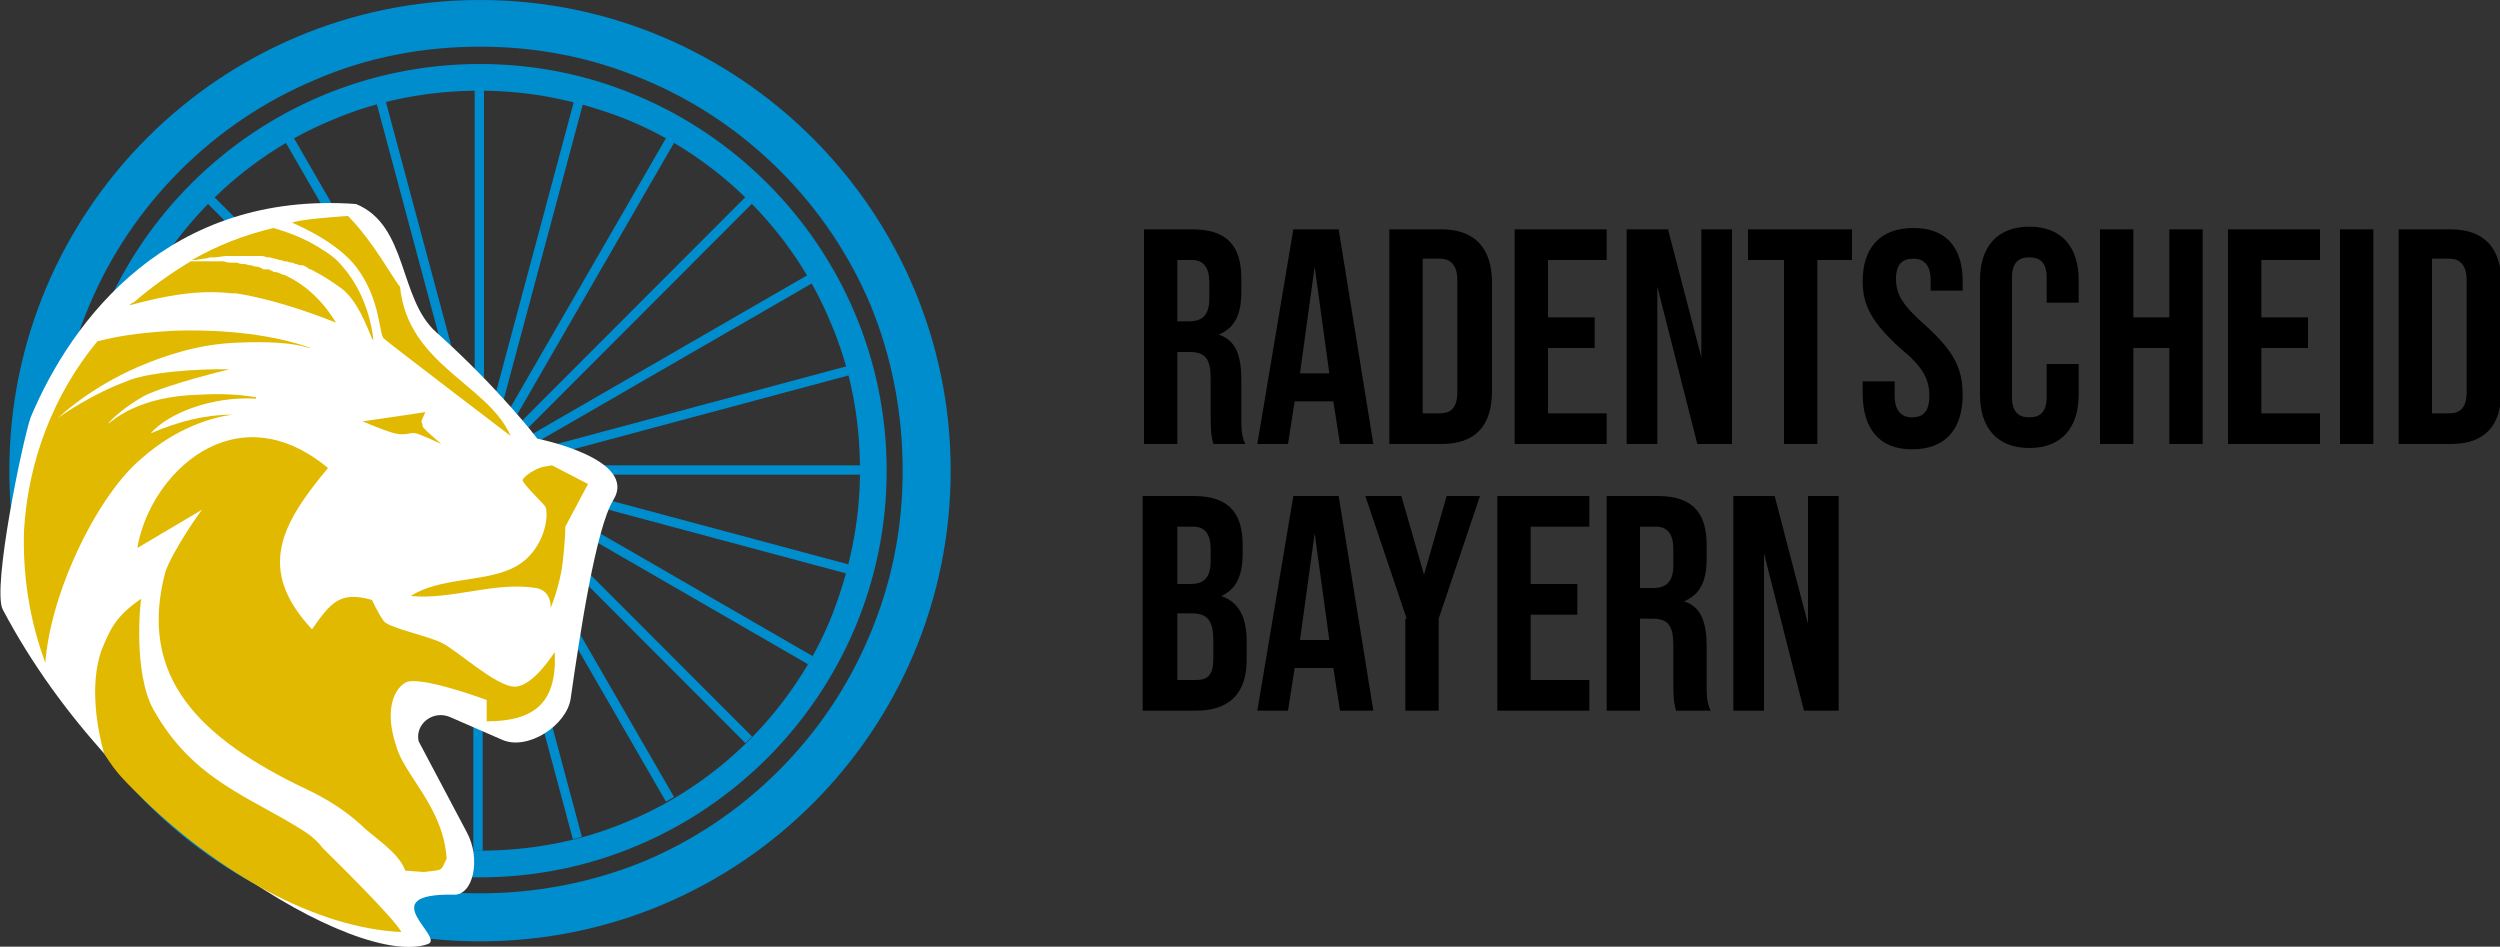
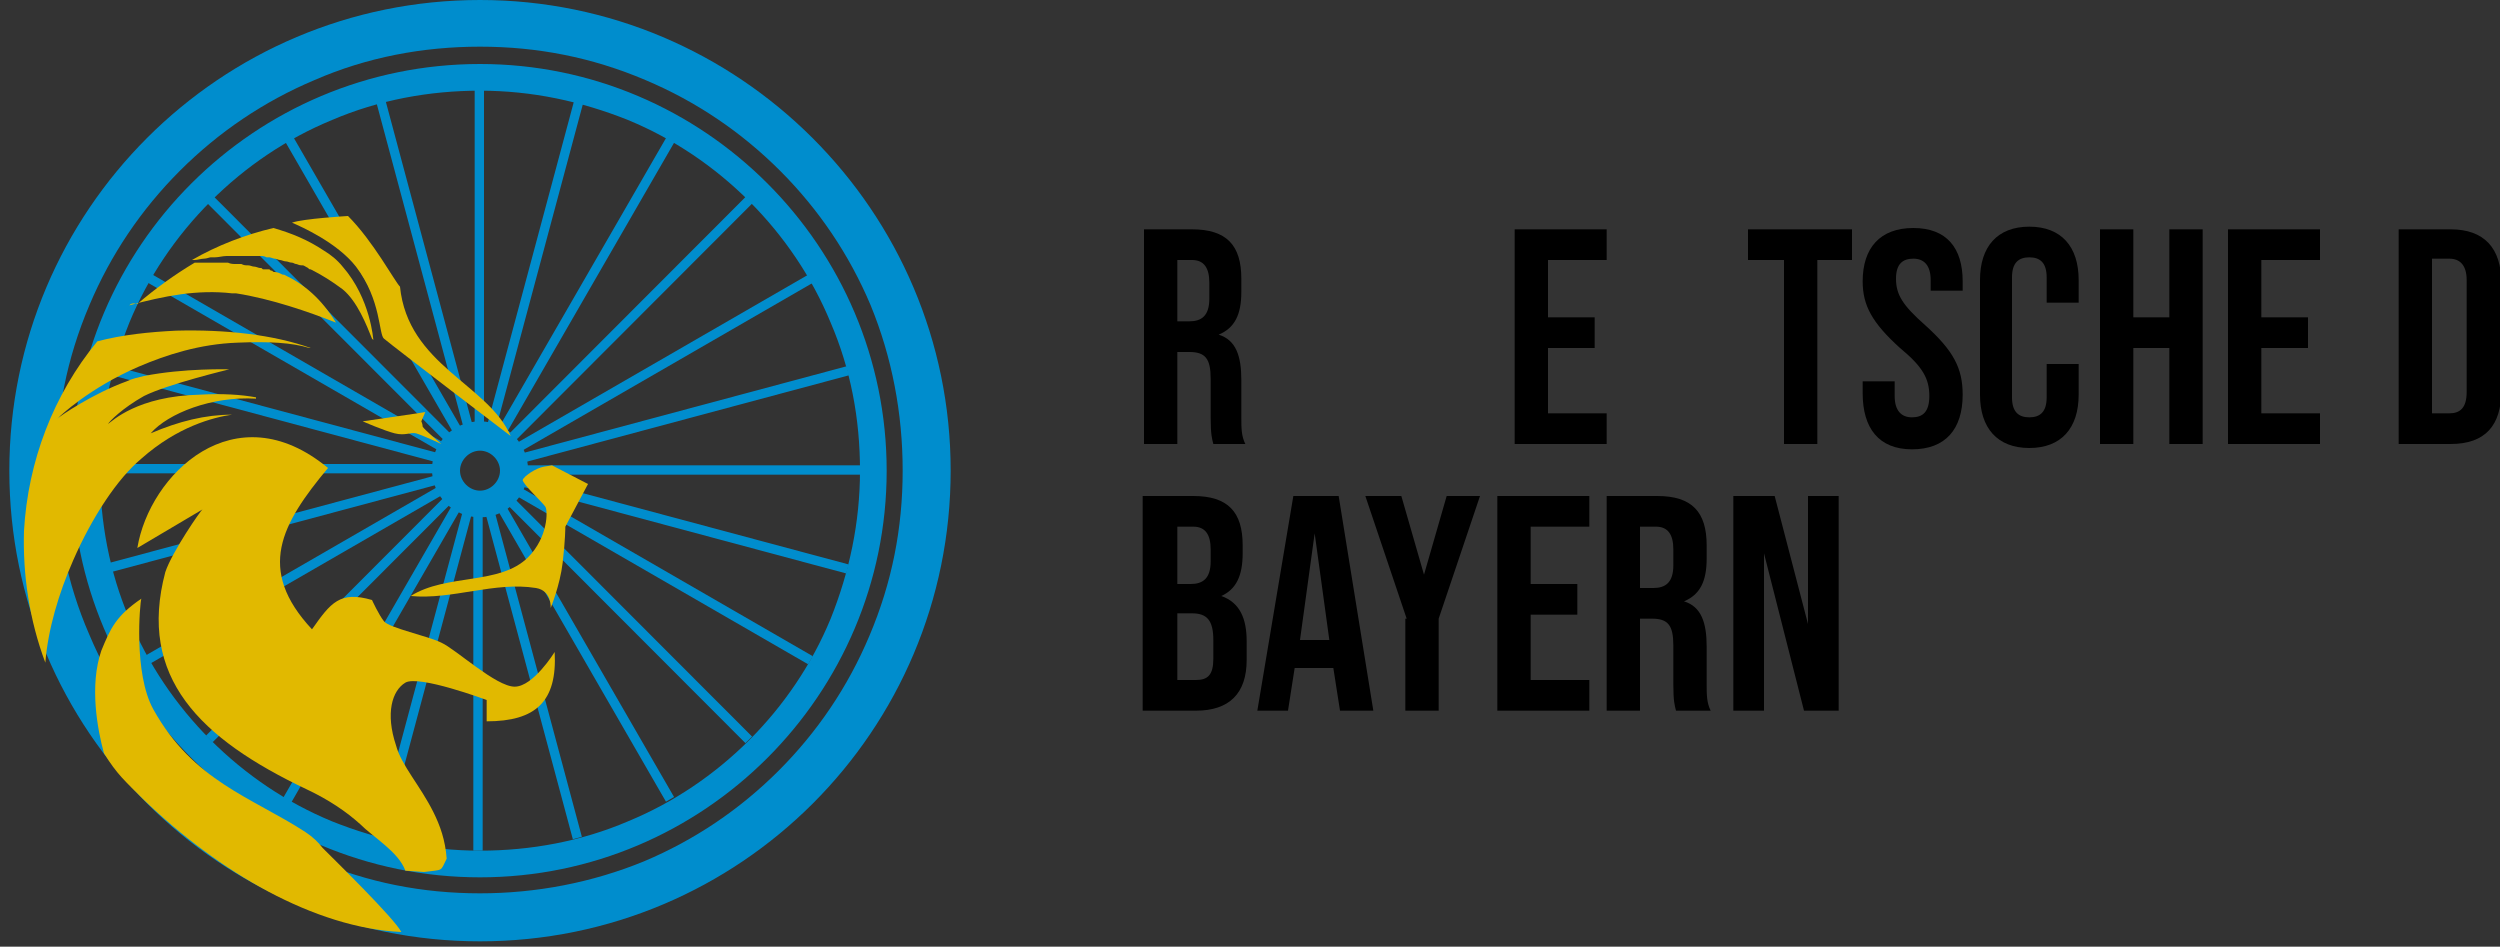
<svg xmlns="http://www.w3.org/2000/svg" version="1.1" id="Ebene_1" x="0px" y="0px" width="187.5px" height="71px" viewBox="0 0 187.5 71" style="enable-background:new 0 0 187.5 71;" xml:space="preserve">
  <rect x="0" y="0" width="187.5" height="71" fill="#333333" stroke="none" />
  <style type="text/css">
	.st0{fill:#008DCD;}
	.st1{fill:#FFFFFF;}
	.st2{fill-rule:evenodd;clip-rule:evenodd;fill:#E1B900;}
</style>
  <g>
    <g>
      <g>
        <path class="st0" d="M36,0C16.5,0,0.7,15.8,0.7,35.3S16.5,70.6,36,70.6s35.3-15.8,35.3-35.3S55.4,0,36,0 M67.7,35.3     c0,4.3-0.8,8.4-2.5,12.4c-1.6,3.8-3.9,7.2-6.8,10.1c-2.9,2.9-6.3,5.2-10.1,6.8C44.4,66.2,40.2,67,36,67c-4.3,0-8.4-0.8-12.4-2.5     c-3.8-1.6-7.2-3.9-10.1-6.8c-2.9-2.9-5.2-6.3-6.8-10.1C5,43.7,4.2,39.6,4.2,35.3c0-4.3,0.8-8.4,2.5-12.4     c1.6-3.8,3.9-7.2,6.8-10.1c2.9-2.9,6.3-5.2,10.1-6.8c3.9-1.7,8.1-2.5,12.4-2.5c4.3,0,8.4,0.8,12.4,2.5c3.8,1.6,7.2,3.9,10.1,6.8     c2.9,2.9,5.2,6.3,6.8,10.1C66.9,26.8,67.7,31,67.7,35.3" />
      </g>
      <g>
        <path class="st0" d="M36,4.8C19.1,4.8,5.4,18.5,5.4,35.3S19.1,65.8,36,65.8c16.8,0,30.5-13.7,30.5-30.5S52.8,4.8,36,4.8      M64.5,35.3c0,3.9-0.8,7.6-2.2,11.1c-1.4,3.4-3.5,6.5-6.1,9.1c-2.6,2.6-5.7,4.7-9.1,6.1c-3.5,1.5-7.3,2.2-11.1,2.2     c-3.9,0-7.6-0.8-11.1-2.2c-3.4-1.4-6.5-3.5-9.1-6.1c-2.6-2.6-4.7-5.7-6.1-9.1c-1.5-3.5-2.2-7.3-2.2-11.1c0-3.9,0.8-7.6,2.2-11.1     c1.4-3.4,3.5-6.5,6.1-9.1c2.6-2.6,5.7-4.7,9.1-6.1c3.5-1.5,7.3-2.2,11.1-2.2c3.9,0,7.6,0.8,11.1,2.2c3.4,1.4,6.5,3.5,9.1,6.1     c2.6,2.6,4.7,5.7,6.1,9.1C63.8,27.7,64.5,31.4,64.5,35.3" />
      </g>
      <g>
        <path class="st0" d="M36,31.6c-2,0-3.6,1.6-3.6,3.6c0,2,1.6,3.6,3.6,3.6c2,0,3.6-1.6,3.6-3.6C39.6,33.3,38,31.6,36,31.6 M36,36.8     c-0.8,0-1.5-0.7-1.5-1.5s0.7-1.5,1.5-1.5c0.8,0,1.5,0.7,1.5,1.5S36.8,36.8,36,36.8" />
      </g>
      <g>
        <rect x="35.6" y="6.5" class="st0" width="0.7" height="25.7" />
      </g>
      <g>
        <rect x="31.5" y="7" transform="matrix(0.966 -0.259 0.259 0.966 -4.06 8.912)" class="st0" width="0.7" height="25.7" />
      </g>
      <g>
        <rect x="27.7" y="8.6" transform="matrix(0.866 -0.5 0.5 0.866 -6.975 16.895)" class="st0" width="0.7" height="25.7" />
      </g>
      <g>
        <rect x="24.4" y="11.1" transform="matrix(0.708 -0.707 0.707 0.708 -9.697 24.516)" class="st0" width="0.7" height="25.7" />
      </g>
      <g>
        <rect x="21.9" y="14.4" transform="matrix(0.5 -0.866 0.866 0.5 -12.468 32.891)" class="st0" width="0.7" height="25.7" />
      </g>
      <g>
        <rect x="20.3" y="18.2" transform="matrix(0.259 -0.966 0.966 0.259 -14.677 42.981)" class="st0" width="0.7" height="25.7" />
      </g>
      <g>
        <rect x="7.3" y="34.8" class="st0" width="25.7" height="0.7" />
      </g>
      <g>
        <rect x="7.8" y="38.9" transform="matrix(0.966 -0.259 0.259 0.966 -9.441 6.669)" class="st0" width="25.7" height="0.7" />
      </g>
      <g>
        <rect x="9.4" y="42.7" transform="matrix(0.866 -0.5 0.5 0.866 -18.548 16.87)" class="st0" width="25.7" height="0.7" />
      </g>
      <g>
        <rect x="11.9" y="46" transform="matrix(0.707 -0.708 0.708 0.707 -25.531 31.076)" class="st0" width="25.7" height="0.7" />
      </g>
      <g>
        <rect x="15.1" y="48.5" transform="matrix(0.5 -0.866 0.866 0.5 -28.315 48.67)" class="st0" width="25.7" height="0.7" />
      </g>
      <g>
        <rect x="18.9" y="50.1" transform="matrix(0.259 -0.966 0.966 0.259 -25.149 68.119)" class="st0" width="25.7" height="0.7" />
      </g>
      <g>
        <rect x="35.5" y="38.1" class="st0" width="0.7" height="25.7" />
      </g>
      <g>
        <rect x="39.6" y="37.6" transform="matrix(0.966 -0.259 0.259 0.966 -11.685 12.05)" class="st0" width="0.7" height="25.7" />
      </g>
      <g>
        <rect x="43.5" y="36" transform="matrix(0.866 -0.5 0.5 0.866 -18.574 28.442)" class="st0" width="0.7" height="25.7" />
      </g>
      <g>
        <rect x="46.7" y="33.5" transform="matrix(0.708 -0.707 0.707 0.708 -19.009 46.839)" class="st0" width="0.7" height="25.7" />
      </g>
      <g>
        <rect x="49.3" y="30.3" transform="matrix(0.5 -0.866 0.866 0.5 -12.536 64.516)" class="st0" width="0.7" height="25.7" />
      </g>
      <g>
        <rect x="50.8" y="26.4" transform="matrix(0.259 -0.966 0.966 0.259 -1.294853e-02 78.59)" class="st0" width="0.7" height="25.7" />
      </g>
      <g>
        <rect x="38.9" y="34.9" class="st0" width="25.7" height="0.7" />
      </g>
      <g>
        <rect x="38.3" y="30.8" transform="matrix(0.966 -0.259 0.259 0.966 -6.303 14.293)" class="st0" width="25.7" height="0.7" />
      </g>
      <g>
        <rect x="36.8" y="27" transform="matrix(0.866 -0.5 0.5 0.866 -7.001 28.467)" class="st0" width="25.7" height="0.7" />
      </g>
      <g>
        <rect x="34.3" y="23.7" transform="matrix(0.707 -0.708 0.708 0.707 -3.174 40.386)" class="st0" width="25.7" height="0.7" />
      </g>
      <g>
        <rect x="31" y="21.2" transform="matrix(0.5 -0.866 0.866 0.5 3.311 48.737)" class="st0" width="25.7" height="0.7" />
      </g>
      <g>
        <rect x="27.2" y="19.6" transform="matrix(0.259 -0.966 0.966 0.259 10.459 53.453)" class="st0" width="25.7" height="0.7" />
      </g>
      <g>
-         <path class="st1" d="M0.2,45.7C-0.6,44.1,1.7,33,2.3,31.3c3.1-7.4,10.4-17,24.4-16c3.9,1.6,3.2,7.1,6,9.6c4.8,4.3,7.6,8,7.6,8     s7.6,1.5,5.7,4.6c-1.3,2.1-2.5,10-3.2,14.9c-0.3,2-3.2,3.9-5.1,3.1l-3.9-1.7c-1.3-0.6-2.7,0.5-2.4,1.8l3.6,6.8     c1.1,2,0.5,4.8-1,4.7c-6.1-0.1-0.6,3.2-1.9,3.7C26.9,72.7,8.9,62.2,0.2,45.7" />
-       </g>
+         </g>
      <g>
        <path class="st2" d="M21.9,16.7c0.7,0.3,3.4,1.5,4.8,3.3c1.9,2.5,1.7,5.1,2.1,5.4c0.7,0.6,9.5,7.3,9.5,7.3     c-1.7-3.9-7.7-5.3-8.3-11.2c-0.4-0.4-2-3.4-3.9-5.3C26.1,16.2,22.7,16.4,21.9,16.7" />
      </g>
      <g>
        <path class="st2" d="M23.3,20.2c0.8,0.4,1.6,0.9,2.4,1.5c1.1,0.9,1.8,2.7,2.2,3.7l0.1,0.1c0,0-0.2-3.1-2.3-5.5h0     c-0.4-0.5-0.9-0.9-1.4-1.2c-1.2-0.8-2.4-1.3-3.8-1.7h0c-2.1,0.5-4.2,1.3-6.1,2.4c0,0,0,0,0,0c0.1,0,0.1,0,0.2,0     c0.2,0,0.5-0.1,0.7-0.1c0.2,0,0.4-0.1,0.5-0.1c0.1,0,0.2,0,0.3,0c0.3,0,0.6-0.1,0.9-0.1c0.3,0,0.7,0,1,0c0.2,0,0.5,0,0.7,0h0     c0.2,0,0.3,0,0.5,0c0,0,0.1,0,0.1,0c0.1,0,0.1,0,0.2,0c0.2,0,0.3,0,0.5,0.1c0.1,0,0.1,0,0.2,0c0.1,0,0.3,0.1,0.4,0.1     c0.1,0,0.3,0.1,0.4,0.1c0.1,0,0.3,0.1,0.4,0.1c0.2,0,0.3,0.1,0.5,0.1c0.1,0,0.2,0.1,0.3,0.1c0.1,0,0.2,0.1,0.4,0.1     c0,0,0.1,0,0.1,0c0,0,0,0,0,0c0,0,0,0,0,0c0.1,0,0.2,0.1,0.4,0.2C23.2,20.2,23.2,20.2,23.3,20.2C23.2,20.2,23.3,20.2,23.3,20.2" />
      </g>
      <g>
-         <path class="st2" d="M9.7,22.9c2.6-0.7,5.1-1.2,7.7-0.9c0.1,0,0.2,0,0.3,0c2.6,0.4,5.5,1.4,7.5,2.2c-1.1-1.8-2.4-2.9-3.9-3.6     c0,0-0.1,0-0.1,0c-0.2-0.1-0.4-0.2-0.6-0.2c-0.1,0-0.1,0-0.2-0.1c-0.1,0-0.1,0-0.2-0.1c0,0-0.1,0-0.1,0c0,0-0.1,0-0.1,0     c0,0-0.1,0-0.1,0c-0.1,0-0.1,0-0.1,0c-0.1,0-0.1,0-0.2-0.1c-0.1,0-0.2-0.1-0.3-0.1c0,0,0,0-0.1,0c-0.1,0-0.3-0.1-0.4-0.1     c-0.2,0-0.3-0.1-0.5-0.1c-0.2,0-0.3,0-0.5-0.1c-0.1,0-0.2,0-0.4,0c-0.2,0-0.4,0-0.6-0.1c-0.1,0-0.1,0-0.2,0h0c-0.1,0-0.1,0-0.2,0     h-0.1c-0.6,0-1.1,0-1.8,0h-0.2c-1.5,0.9-2.9,1.9-4.3,3.1C9.9,22.7,9.8,22.8,9.7,22.9" />
+         <path class="st2" d="M9.7,22.9c2.6-0.7,5.1-1.2,7.7-0.9c0.1,0,0.2,0,0.3,0c2.6,0.4,5.5,1.4,7.5,2.2c-1.1-1.8-2.4-2.9-3.9-3.6     c0,0-0.1,0-0.1,0c-0.2-0.1-0.4-0.2-0.6-0.2c-0.1,0-0.1,0-0.2-0.1c-0.1,0-0.1,0-0.2-0.1c0,0-0.1,0-0.1,0c0,0-0.1,0-0.1,0     c0,0-0.1,0-0.1,0c-0.1,0-0.1,0-0.1,0c-0.1,0-0.1,0-0.2-0.1c0,0,0,0-0.1,0c-0.1,0-0.3-0.1-0.4-0.1     c-0.2,0-0.3-0.1-0.5-0.1c-0.2,0-0.3,0-0.5-0.1c-0.1,0-0.2,0-0.4,0c-0.2,0-0.4,0-0.6-0.1c-0.1,0-0.1,0-0.2,0h0c-0.1,0-0.1,0-0.2,0     h-0.1c-0.6,0-1.1,0-1.8,0h-0.2c-1.5,0.9-2.9,1.9-4.3,3.1C9.9,22.7,9.8,22.8,9.7,22.9" />
      </g>
      <g>
        <path class="st2" d="M31.3,31l-4.1,0.6c0,0,1.6,0.7,2.4,0.9c0.8,0.2,1.2-0.1,1.6,0c0.4,0.1,1.9,0.8,1.9,0.8s-1.3-1.1-1.4-1.3     c0-0.2-0.1-0.4-0.1-0.4l0.3-0.7L31.3,31z" />
      </g>
      <g>
        <path class="st2" d="M41.4,34.9L40.8,35c-0.6,0.1-1.5,0.7-1.6,1c0,0.3,1.5,1.7,1.7,2c0.2,0.3,0.2,2.3-1.3,3.8     c-2.1,2.1-6.1,1.2-8.8,2.9c3.1,0.3,6.3-1.1,9.4-0.6c1.2,0.2,1.1,1.5,1.1,1.5s0.7-1.7,0.9-3.4c0.2-1.7,0.2-2.7,0.2-2.7l1.7-3.2     L41.4,34.9z" />
      </g>
      <g>
        <path class="st2" d="M12.4,42.9C10.3,50.8,15,55.4,23,59.2c1.7,0.8,3,1.7,4,2.6c1,1,2.9,2.1,3.4,3.5l1.4,0.1c1.5-0.2,1.2,0,1.7-1     c-0.1-1.4-0.5-2.5-1-3.5c-1-2-2.4-3.5-2.8-5c-0.8-2.4-0.3-4.1,0.7-4.7c1-0.6,6.1,1.3,6.1,1.3l0,1.6c3.7,0,5.3-1.5,5.1-5.2     c0,0-1.6,2.6-3,2.6c-1.4,0-4.4-2.8-5.5-3.3c-1-0.5-3.9-1.1-4.3-1.6c-0.4-0.5-0.9-1.6-0.9-1.6c-2.4-0.7-3.1,0.2-4.5,2.2     c-4.2-4.5-2.3-7.9,1.2-12.1c-7-5.8-13.4,0.5-14.3,6l4.9-2.9C15.1,38.2,12.9,41.4,12.4,42.9" />
      </g>
      <g>
        <path class="st2" d="M3.4,49.7c0.2-2.5,1-5.2,2.1-7.7c1.4-3.2,3.3-6.1,5.1-7.6c2.7-2.4,5.4-3.1,6.8-3.3c-2,0-4,0.5-6.1,1.4     c1.3-1.5,4.6-2.8,7.9-2.6l0-0.1c-1.1-0.2-2.5-0.3-4.2-0.2c-4.7,0.1-6.6,2-6.9,2.2c0.1-0.2,1.1-1.2,2.7-2.1c1.8-0.9,6.4-2,6.4-2     s-3.4-0.1-6.4,0.5c-0.4,0.1-0.9,0.2-1.3,0.4c-2.5,0.9-5,2.6-5.2,2.8c0.2-0.2,2.4-2.3,6.1-3.9c2.1-0.9,4.6-1.7,7.4-1.8     c2.4-0.1,4.1,0,5.4,0.4c0.1,0,0.1,0,0.1,0c-2.8-1-6.4-1.4-10.1-1.3c-2,0.1-4,0.3-5.9,0.8c-3.3,4-5.2,9-5.5,14.2     C1.7,43.1,2.2,46.5,3.4,49.7" />
      </g>
      <g>
        <path class="st2" d="M7.8,56.5c1,1.6,1.5,2,3,3.5c5.6,5.4,12.8,9.6,19.3,9.9c-0.5-1-5.1-5.5-5.9-6.3c-0.3-0.4-0.7-0.8-1.3-1.2h0     c-4-2.6-8.4-3.8-11.4-9.2c-1.5-2.7-1-8-0.9-8.3c-1.9,1.3-2.3,2.2-3,3.9C6.7,51.4,7.3,54.7,7.8,56.5" />
      </g>
    </g>
    <g>
      <path d="M85.7,17.2h3.7c2.6,0,3.7,1.2,3.7,3.7v1c0,1.7-0.5,2.7-1.7,3.2v0c1.3,0.4,1.7,1.6,1.7,3.4v2.8c0,0.8,0,1.4,0.3,2H91    c-0.1-0.4-0.2-0.7-0.2-2v-2.9c0-1.5-0.4-2-1.6-2h-0.9v6.9h-2.5V17.2z M89.2,24.1c0.9,0,1.5-0.4,1.5-1.7v-1.2    c0-1.1-0.4-1.7-1.3-1.7h-1.1v4.6H89.2z" />
-       <path d="M97,17.2h3.4l2.6,16.1h-2.5l-0.5-3.2v0h-2.9l-0.5,3.2h-2.3L97,17.2z M99.7,28l-1.1-8h0l-1.1,8H99.7z" />
-       <path d="M104.2,17.2h3.9c2.5,0,3.8,1.4,3.8,4v8.1c0,2.6-1.2,4-3.8,4h-3.9V17.2z M108,31c0.8,0,1.3-0.4,1.3-1.6v-8.4    c0-1.1-0.5-1.6-1.3-1.6h-1.3V31H108z" />
      <path d="M113.6,17.2h6.9v2.3h-4.4v4.3h3.5v2.3h-3.5V31h4.4v2.3h-6.9V17.2z" />
-       <path d="M121.9,17.2h3.2l2.5,9.6h0v-9.6h2.3v16.1h-2.6l-3-11.8h0v11.8h-2.3V17.2z" />
      <path d="M133.7,19.5h-2.6v-2.3h7.8v2.3h-2.6v13.8h-2.5V19.5z" />
      <path d="M139.7,29.5v-0.9h2.4v1.1c0,1.1,0.5,1.6,1.3,1.6s1.3-0.4,1.3-1.6c0-1.3-0.5-2.2-2.2-3.6c-2.1-1.9-2.8-3.2-2.8-5    c0-2.5,1.3-4,3.8-4c2.5,0,3.7,1.5,3.7,4v0.7h-2.4v-0.8c0-1.1-0.5-1.6-1.3-1.6c-0.8,0-1.3,0.4-1.3,1.5c0,1.2,0.5,2,2.2,3.5    c2.1,1.9,2.8,3.2,2.8,5.2c0,2.6-1.3,4.1-3.8,4.1S139.7,32.1,139.7,29.5z" />
      <path d="M148.5,29.6v-8.6c0-2.5,1.3-4,3.7-4s3.7,1.5,3.7,4v1.7h-2.4v-1.9c0-1.1-0.5-1.5-1.3-1.5s-1.3,0.4-1.3,1.5v9    c0,1.1,0.5,1.5,1.3,1.5s1.3-0.4,1.3-1.5v-2.5h2.4v2.3c0,2.5-1.3,4-3.7,4S148.5,32.1,148.5,29.6z" />
      <path d="M157.5,17.2h2.5v6.6h2.7v-6.6h2.5v16.1h-2.5v-7.2H160v7.2h-2.5V17.2z" />
      <path d="M167.1,17.2h6.9v2.3h-4.4v4.3h3.5v2.3h-3.5V31h4.4v2.3h-6.9V17.2z" />
-       <path d="M175.5,17.2h2.5v16.1h-2.5V17.2z" />
      <path d="M179.9,17.2h3.9c2.5,0,3.8,1.4,3.8,4v8.1c0,2.6-1.2,4-3.8,4h-3.9V17.2z M183.7,31c0.8,0,1.3-0.4,1.3-1.6v-8.4    c0-1.1-0.5-1.6-1.3-1.6h-1.3V31H183.7z" />
      <path d="M85.7,37.2h3.8c2.6,0,3.7,1.2,3.7,3.7v0.6c0,1.7-0.5,2.7-1.6,3.2v0c1.4,0.5,1.9,1.7,1.9,3.4v1.4c0,2.5-1.3,3.8-3.8,3.8h-4    V37.2z M89.3,43.8c0.9,0,1.5-0.4,1.5-1.7v-0.9c0-1.1-0.4-1.7-1.3-1.7h-1.2v4.3H89.3z M89.7,51c0.9,0,1.3-0.4,1.3-1.6V48    c0-1.5-0.5-2-1.6-2h-1.1V51H89.7z" />
      <path d="M97,37.2h3.4l2.6,16.1h-2.5l-0.5-3.2v0h-2.9l-0.5,3.2h-2.3L97,37.2z M99.7,48l-1.1-8h0l-1.1,8H99.7z" />
      <path d="M105.5,46.4l-3.1-9.2h2.7l1.7,5.9h0l1.7-5.9h2.5l-3.1,9.2v6.9h-2.5V46.4z" />
      <path d="M112.3,37.2h6.9v2.3h-4.4v4.3h3.5v2.3h-3.5V51h4.4v2.3h-6.9V37.2z" />
      <path d="M120.6,37.2h3.7c2.6,0,3.7,1.2,3.7,3.7v1c0,1.7-0.5,2.7-1.7,3.2v0c1.3,0.4,1.7,1.6,1.7,3.4v2.8c0,0.8,0,1.4,0.3,2h-2.6    c-0.1-0.4-0.2-0.7-0.2-2v-2.9c0-1.5-0.4-2-1.6-2h-0.9v6.9h-2.5V37.2z M124,44.1c0.9,0,1.5-0.4,1.5-1.7v-1.2c0-1.1-0.4-1.7-1.3-1.7    h-1.2v4.6H124z" />
      <path d="M129.9,37.2h3.2l2.5,9.6h0v-9.6h2.3v16.1h-2.6l-3-11.8h0v11.8h-2.3V37.2z" />
    </g>
  </g>
</svg>